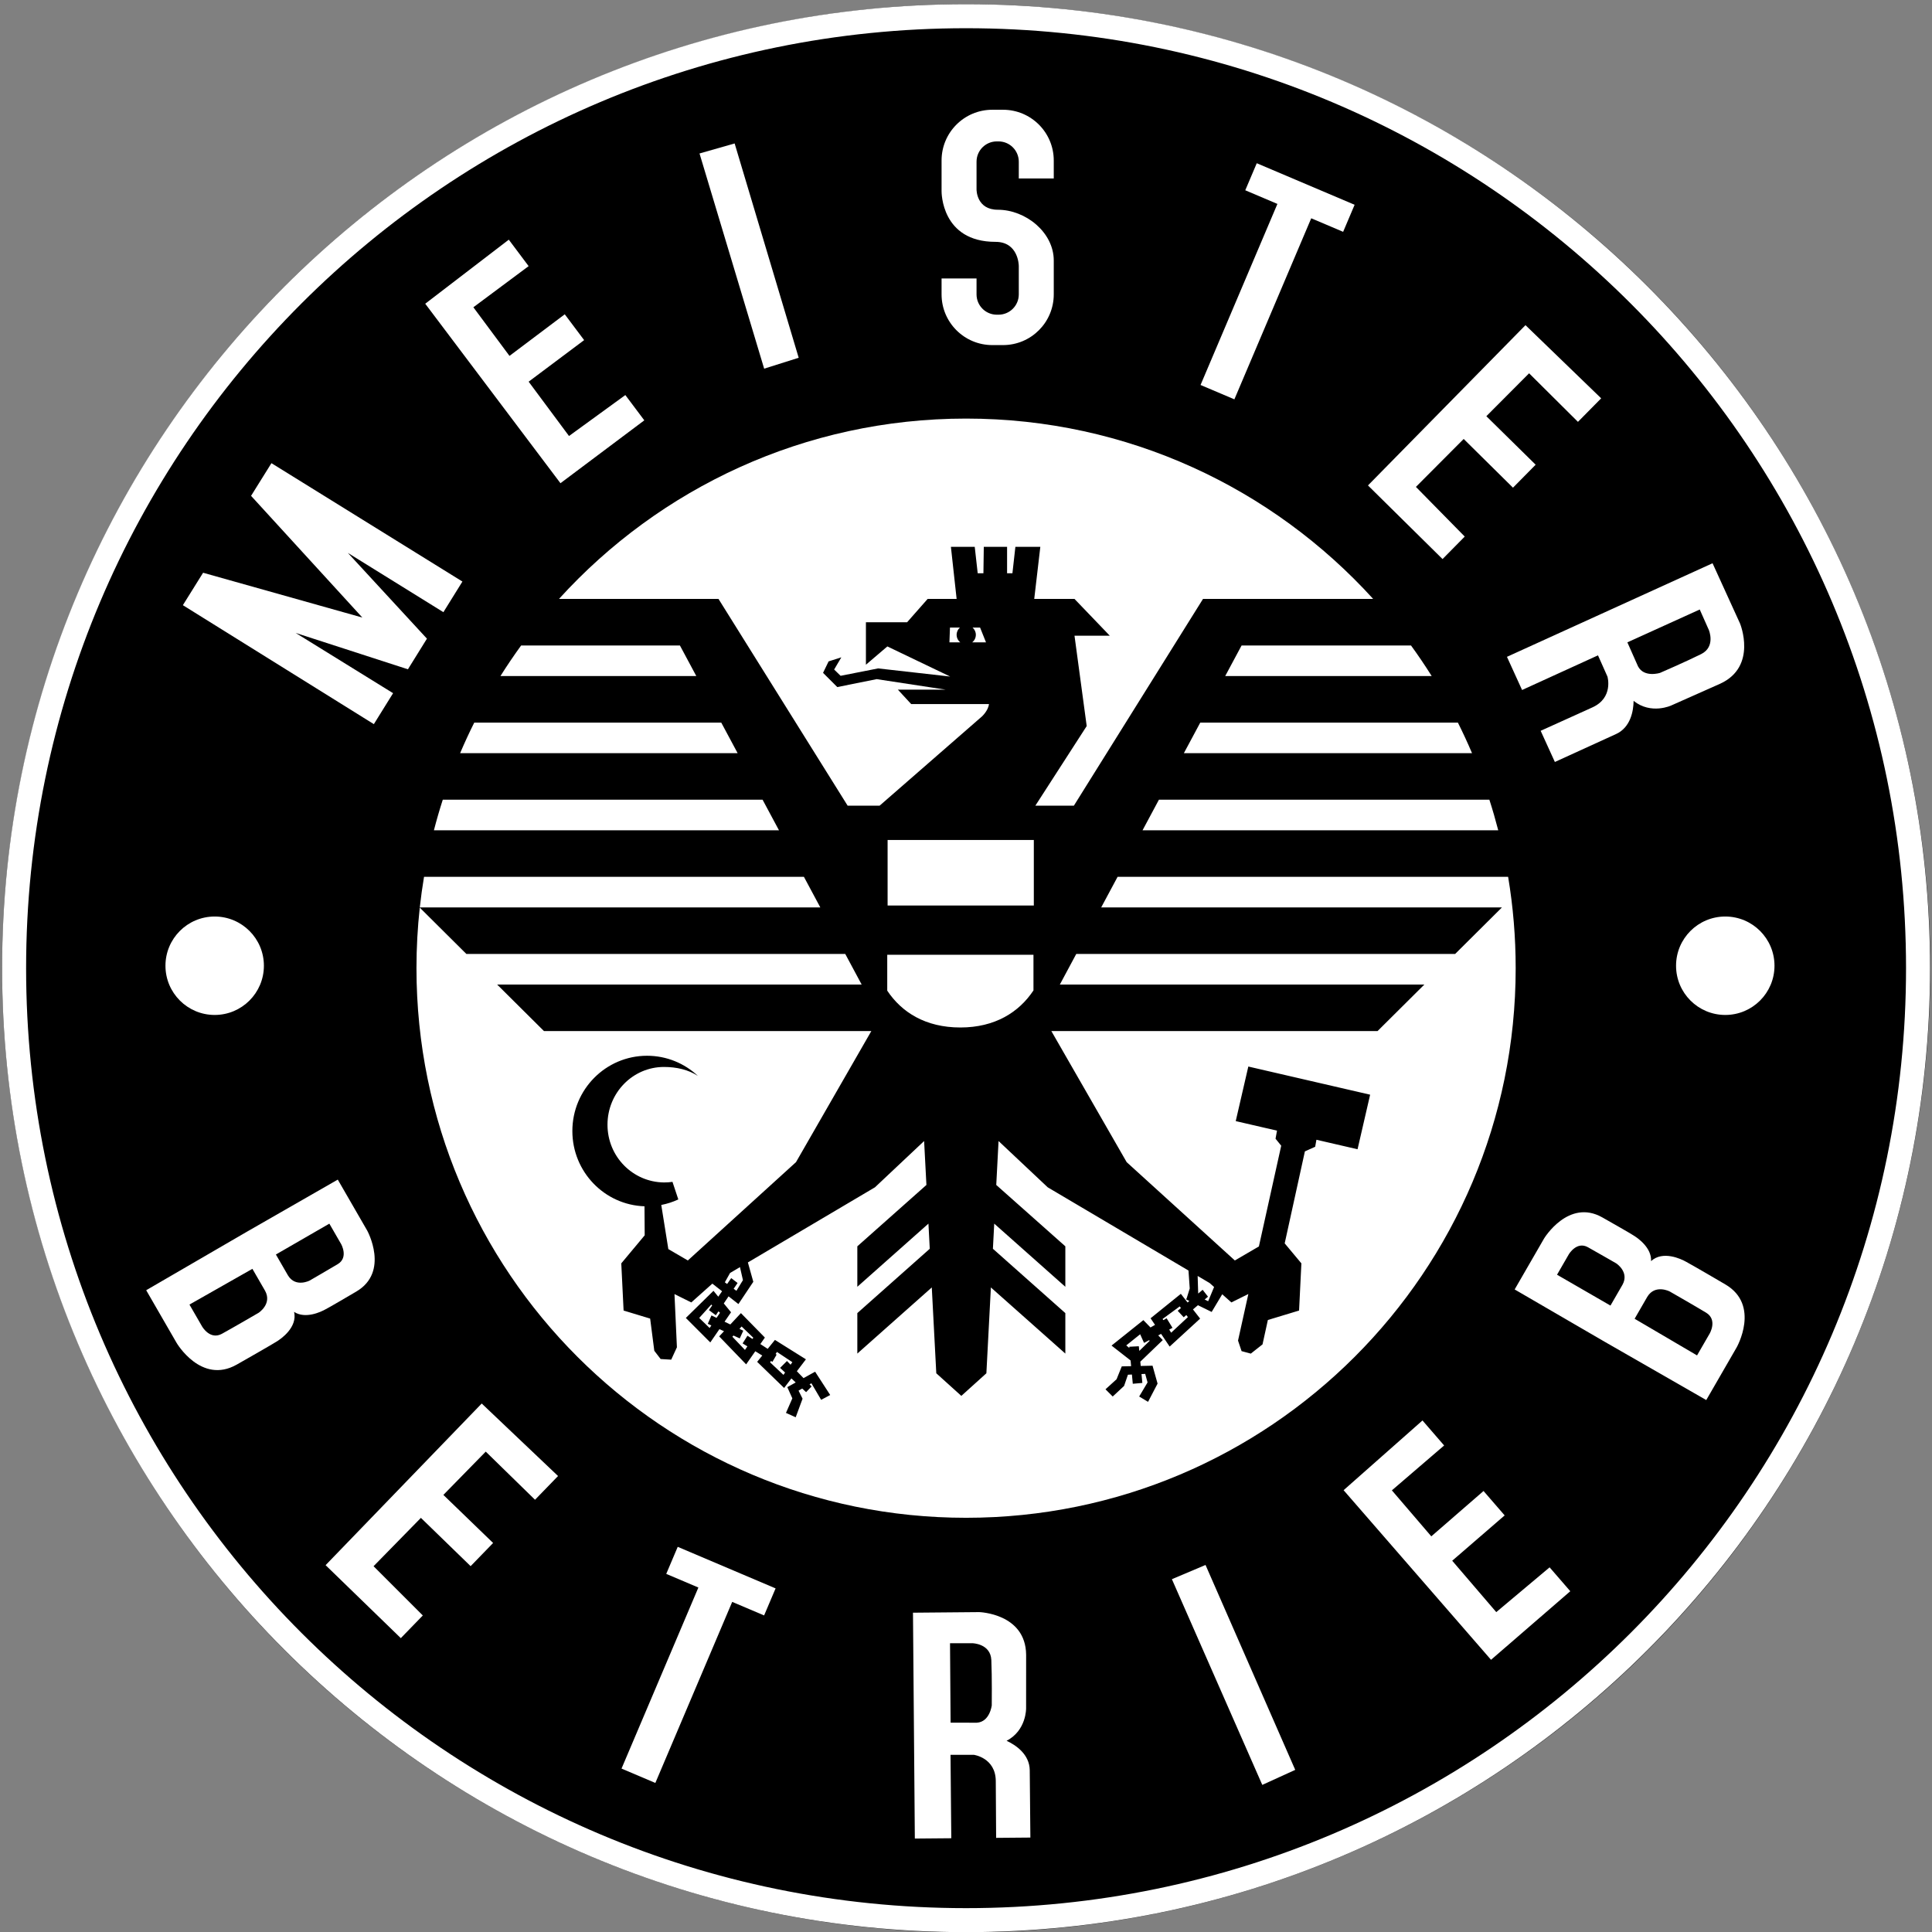
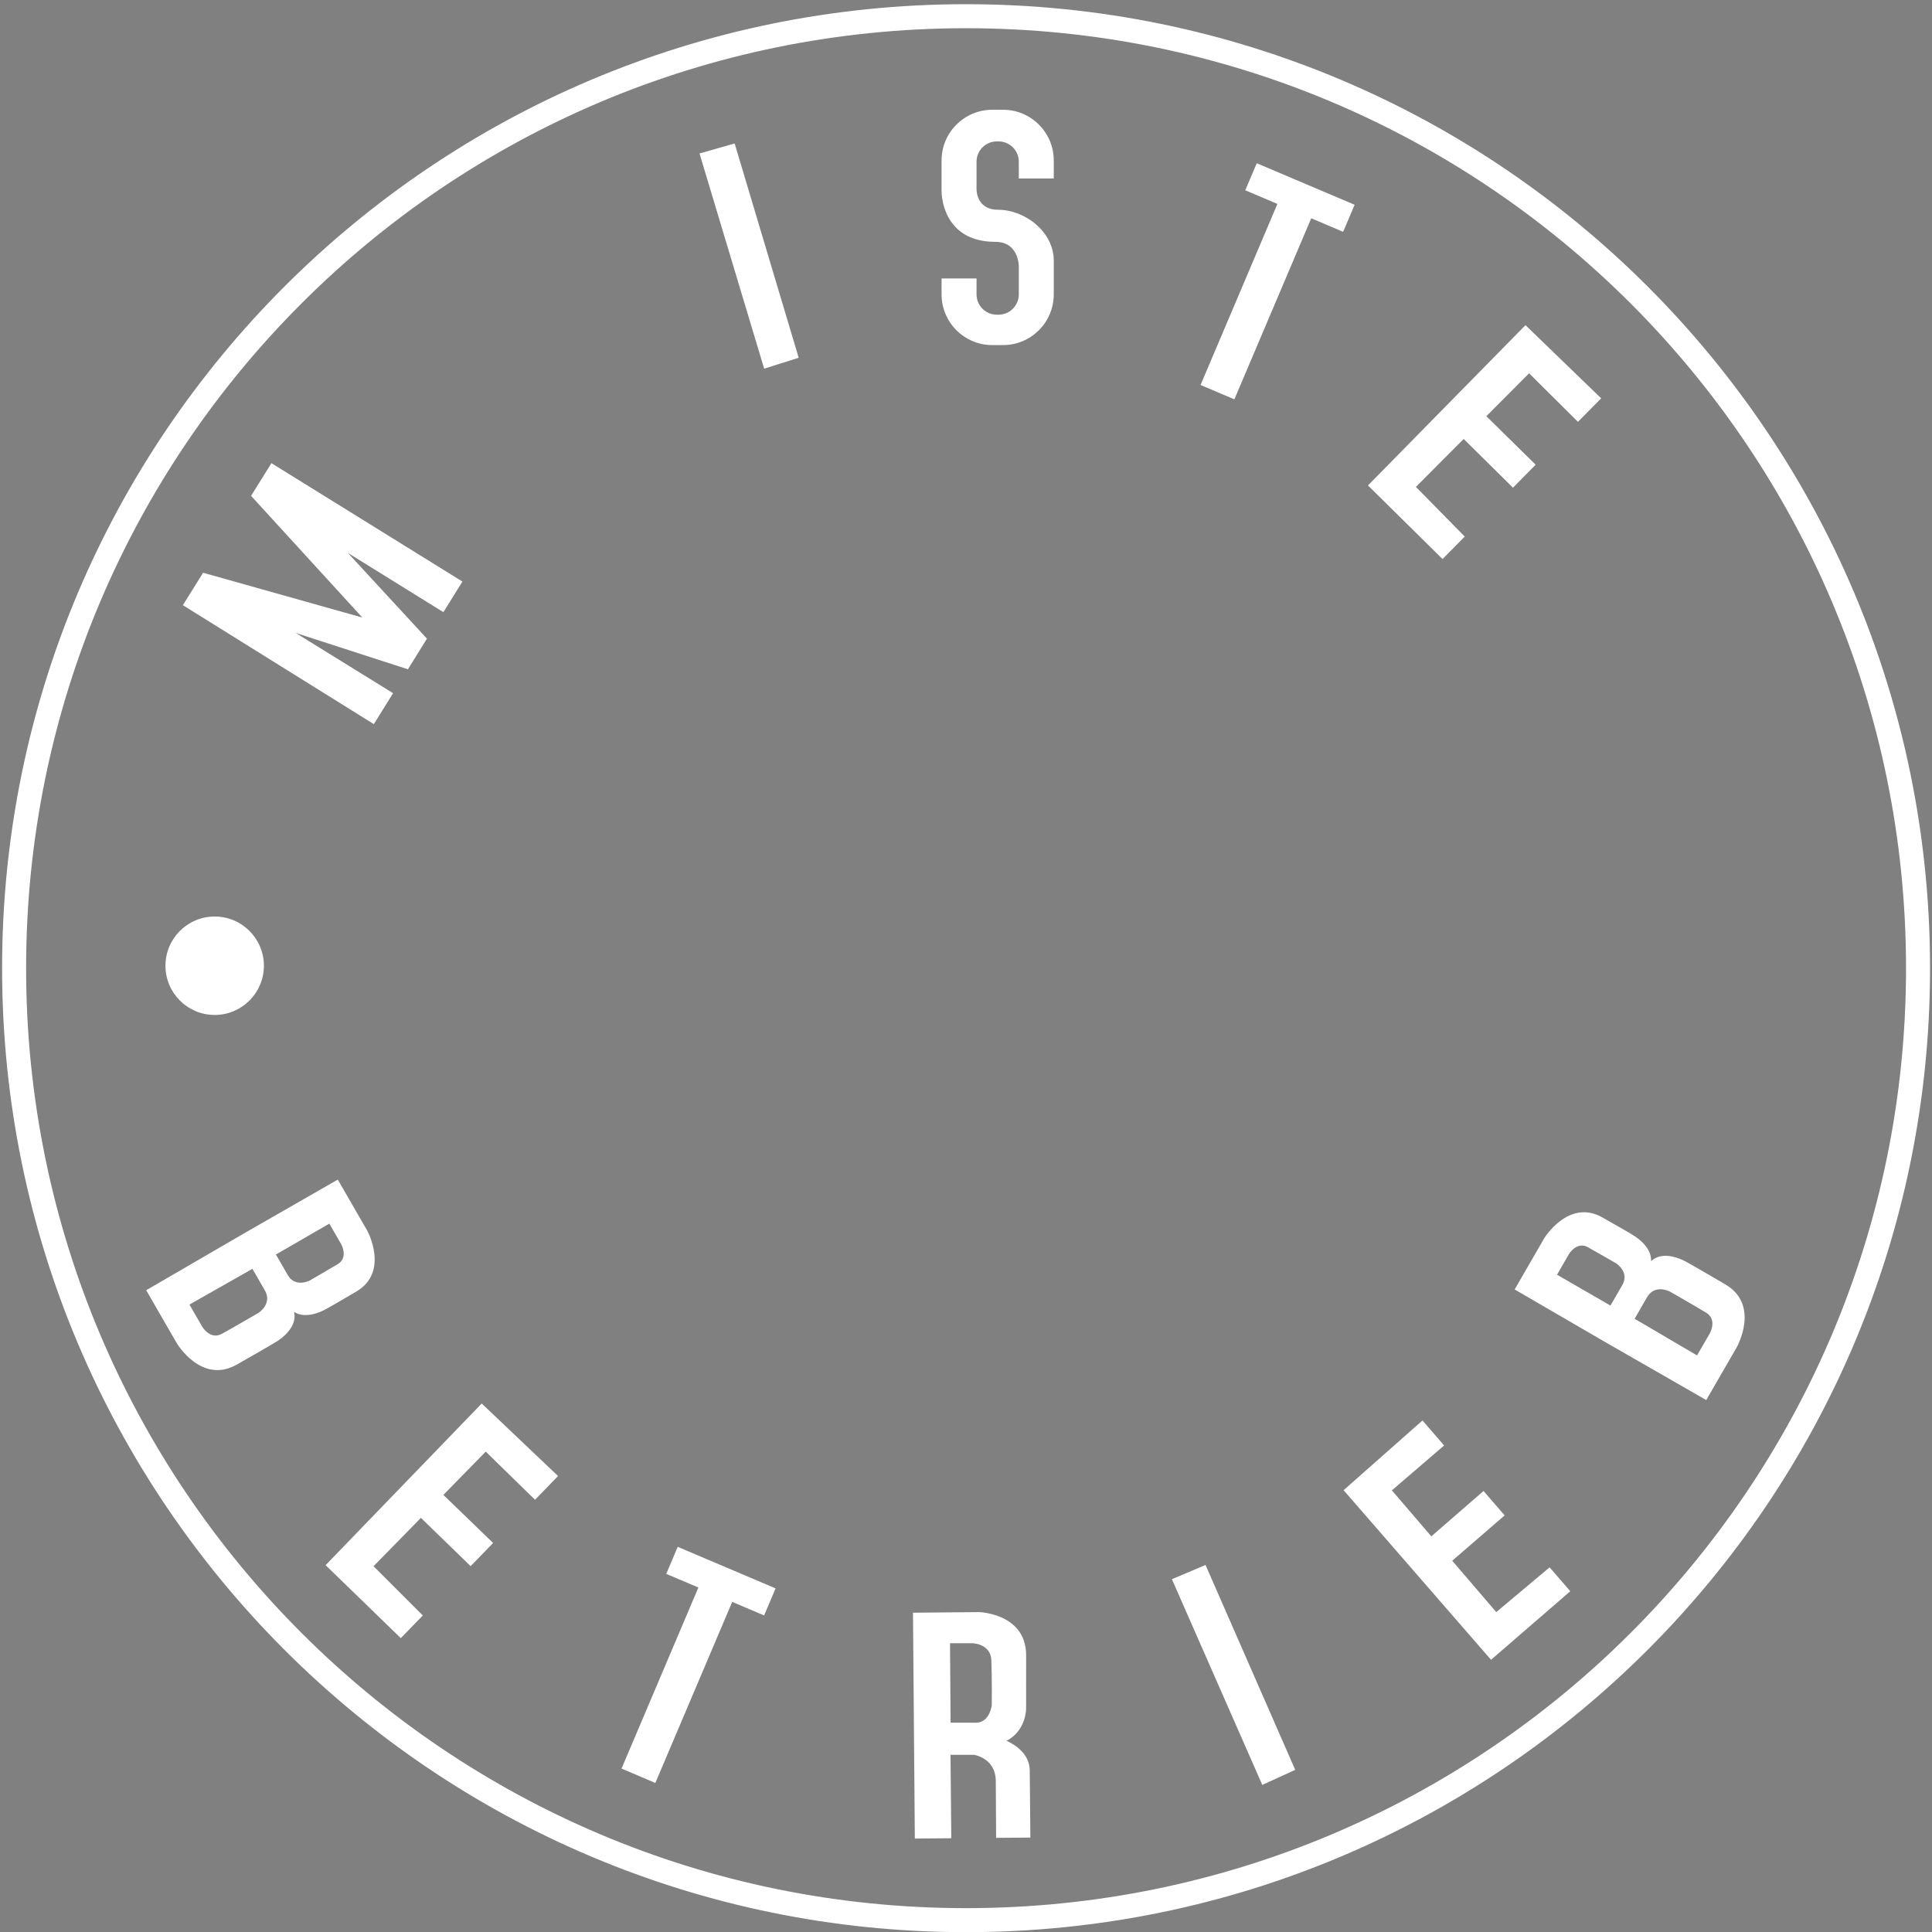
<svg xmlns="http://www.w3.org/2000/svg" xmlns:ns1="http://www.serif.com/" width="100%" height="100%" viewBox="0 0 580 580" version="1.1" xml:space="preserve" style="fill-rule:evenodd;clip-rule:evenodd;stroke-linejoin:round;stroke-miterlimit:2;">
  <rect x="0" y="0" width="580" height="580" fill="#808080" stroke="none" />
  <g transform="matrix(0.48,0,0,0.48,0,0)">
    <rect id="ArtBoard1" x="0" y="0" width="1208.33" height="1208.33" style="fill:none;" />
    <g transform="matrix(2.142,0,0,2.142,-35.096,-25.211)">
-       <circle cx="298.5" cy="294.5" r="281.5" />
-     </g>
+       </g>
    <g transform="matrix(1,0,0,1,-1770.71,-106.896)">
      <g id="ArtBoard11" ns1:id="ArtBoard1">
        <g>
          <g transform="matrix(4.167,0,0,4.167,1771,109)">
            <path d="M49.362,183.155L51.131,186.218C51.131,186.218 52.284,188.243 50.614,189.237C49.191,190.085 46.399,191.7 46.399,191.7C46.399,191.7 44.289,192.788 43.155,190.928L41.341,187.786L49.362,183.155ZM37.814,189.936L28.366,195.3L30.266,198.592C30.266,198.592 31.448,200.662 33.233,199.689C34.735,198.87 38.738,196.54 38.738,196.54C38.738,196.54 40.801,195.214 39.722,193.24L37.814,189.936ZM44.073,196.399C44.597,198.71 42.147,200.451 41.316,200.931C41.316,200.931 40.074,201.694 35.463,204.31C30.124,207.338 26.438,201.054 26.438,201.054L21.873,193.147L36.915,184.409L37.114,184.294L50.628,176.544L55.049,184.201C55.049,184.201 58.44,190.385 53.41,193.345C48.986,195.948 48.833,195.988 48.833,195.988C48.086,196.419 45.751,197.495 44.073,196.399Z" style="fill:white;" />
          </g>
          <g transform="matrix(4.167,0,0,4.167,1771,109)">
-             <path d="M65.057,124.115C65.457,122.567 65.9,121.036 66.387,119.525L114.388,119.525L116.848,124.115L65.057,124.115ZM68.99,112.541C69.651,110.986 70.359,109.455 71.112,107.951L108.184,107.951L110.644,112.541L68.99,112.541ZM75.043,100.966C76.028,99.4 77.063,97.869 78.148,96.376L101.98,96.376L104.44,100.966L75.043,100.966ZM83.827,89.391C98.919,72.762 120.705,62.32 144.93,62.32C169.155,62.32 190.941,72.762 206.033,89.391L180.49,89.391L161.108,120.422L155.327,120.422L163.035,108.47L161.204,94.91L166.501,94.91L161.204,89.391L155.16,89.391L156.074,81.572L152.331,81.572L151.887,85.537L151.084,85.537L151.084,81.572L147.589,81.572L147.533,85.537L146.675,85.537L146.231,81.572L142.654,81.572L143.512,89.391L139.159,89.391L136.081,92.887L129.897,92.887L129.897,99.264L133.115,96.519L142.543,101.039L131.728,99.818L126.098,100.928L125.128,99.985L126.209,98.154L124.296,98.764L123.464,100.484L125.599,102.619L131.506,101.427L141.877,103.007L134.694,103.007L136.691,105.171L148.365,105.171C148.254,106.17 147.311,107.028 147.311,107.028L131.95,120.422L127.155,120.422L107.772,89.391L83.827,89.391ZM211.712,96.376C212.797,97.869 213.832,99.4 214.817,100.966L183.823,100.966L186.283,96.376L211.712,96.376ZM218.748,107.951C219.501,109.455 220.209,110.986 220.87,112.541L177.619,112.541L180.079,107.951L218.748,107.951ZM223.473,119.525C223.96,121.036 224.403,122.567 224.803,124.115L171.415,124.115L173.875,119.525L223.473,119.525ZM226.287,131.1C227.033,135.559 227.421,140.14 227.421,144.811C227.421,190.37 190.489,227.302 144.93,227.302C99.371,227.302 62.439,190.37 62.439,144.811C62.439,141.739 62.607,138.707 62.934,135.722L69.929,142.675L126.796,142.675L129.257,147.265L74.547,147.265L81.574,154.249L130.71,154.249L119.403,173.923L103.167,188.681L100.242,186.974L99.182,180.35C100.078,180.176 100.935,179.895 101.74,179.52L100.864,176.882C100.447,176.945 100.02,176.975 99.587,176.971C94.905,176.923 91.11,173.09 91.11,168.303C91.11,163.516 94.905,159.636 99.587,159.636C101.504,159.636 103.265,160.059 104.68,160.981C102.678,159.103 99.995,157.955 97.046,157.955C90.856,157.955 85.837,163.014 85.837,169.255C85.837,175.368 90.651,180.346 96.664,180.549L96.694,184.904L93.179,189.116L93.527,196.197L93.587,196.215L97.512,197.404L98.135,202.236L99.087,203.474L100.673,203.569L101.529,201.713L101.278,196.215L101.164,193.728L103.689,194.979L106.849,192.157L108.307,193.3L107.738,194.117L107.016,193.235L103.981,196.215L102.869,197.307L106.538,200.983L107.912,198.987L108.598,199.3L107.872,200.076L111.863,204.215L111.919,204.274L111.96,204.215L113.295,202.306L114.339,202.952L113.574,203.896L113.903,204.215L117.62,207.817L118.71,206.385L119.359,206.991L118.098,207.691L118.854,209.377L117.897,211.561L119.357,212.215L120.389,209.428L119.785,208.219L120.337,207.903L120.918,208.446L121.742,207.59L121.435,207.273L121.717,207.112L123.177,209.597L124.536,208.874L122.271,205.375L120.533,206.339L119.532,205.305L120.362,204.215L120.893,203.518L116.242,200.605L115.156,201.945L114.05,201.227L114.732,200.252L111.138,196.584L109.545,198.287L108.68,197.872L109.653,196.458L109.455,196.215L108.566,195.129L109.283,194.065L110.761,195.224L112.995,191.883L112.182,188.975L131.254,177.7L138.632,170.756L138.978,177.347L128.608,186.557L128.608,192.631L139.282,183.151L139.479,186.926L129.02,196.215L128.608,196.581L128.608,202.655L135.858,196.215L139.784,192.729L139.966,196.215L140.386,204.215L140.459,205.612L144.219,209.005L147.978,205.612L148.051,204.215L148.471,196.215L148.653,192.729L152.579,196.215L159.829,202.655L159.829,196.581L159.417,196.215L148.958,186.926L149.155,183.151L159.829,192.631L159.829,186.557L149.46,177.347L149.805,170.756L157.184,177.7L178.312,190.192L178.499,192.883L178.046,194.343L177.945,194.519L178.441,194.763L178.175,194.986L177.165,193.688L174.036,196.215L172.622,197.357L173.29,198.349L172.611,198.736L171.539,197.634L166.763,201.454L169.62,203.687L169.67,204.215L169.702,204.545L168.298,204.576L167.518,206.507L165.856,208.018L166.939,209.1L168.644,207.515L169.223,205.828L169.821,205.799L169.953,207.187L171.388,207.061L171.26,205.729L171.816,205.702L172.169,206.986L170.91,209.1L172.244,209.899L173.672,207.162L172.917,204.475L171.144,204.514L171.115,204.215L171.082,203.871L174.453,200.63L173.768,199.926L174.2,199.698L175.485,201.605L180.06,197.408L179.132,196.215L178.985,196.027L179.731,195.396L181.399,196.215L181.79,196.407L181.905,196.215L183.376,193.754L184.748,194.979L187.297,193.716L186.743,196.215L185.748,200.707L186.281,202.288L187.666,202.661L189.424,201.276L190.227,197.615L194.85,196.215L194.91,196.197L195.258,189.116L192.752,186.113L195.783,172.308L197.327,171.615L197.514,170.562L203.687,171.988L205.576,163.798L187.293,159.573L185.403,167.763L191.598,169.195L191.378,170.407L192.23,171.455L188.88,186.575L185.27,188.681L169.034,173.923L157.728,154.249L206.689,154.249L213.716,147.265L159.006,147.265L161.467,142.675L218.334,142.675L225.361,135.69L165.21,135.69L167.671,131.1L226.287,131.1ZM62.938,135.69C63.107,134.147 63.32,132.616 63.573,131.1L120.592,131.1L123.052,135.69L62.938,135.69ZM111.239,198.591L112.995,200.277L112.869,200.461L112.12,199.975L111.39,201.127L112.109,201.572L111.743,202.109L109.854,200.127L110.016,199.947L110.962,200.378L111.491,199.22L110.919,198.946L111.239,198.591ZM170.859,201.555L169.424,201.63L169.443,201.822L168.971,201.429L171.059,199.756L171.64,201.051L172.396,200.651L172.496,200.731L170.927,202.255L170.859,201.555ZM176.712,196.215L176.693,196.231L177.593,197.206L177.987,196.873L178.222,197.181L175.711,199.522L175.42,199.053L175.913,198.792L175.032,197.357L174.539,197.638L174.428,197.458L176.124,196.215L176.995,195.577L177.182,195.821L176.712,196.215ZM142.514,93.69L144.002,93.69C143.702,93.954 143.512,94.341 143.512,94.773C143.512,95.234 143.729,95.645 144.066,95.909L142.432,95.909L142.514,93.69ZM118.665,204.215L118.587,204.328L118.479,204.215L118.048,203.77L117.016,204.802L117.765,205.502L117.519,205.853L115.772,204.215L115.512,203.972L115.65,203.763L115.865,203.896L116.494,202.813L116.343,202.715L116.544,202.411L118.854,203.946L118.665,204.215ZM106.45,196.215L107.369,196.904L107.766,196.315L107.998,196.533L107.478,197.295L106.714,196.929L106.161,198.188L106.7,198.434L106.437,198.817L104.877,197.307L105.862,196.215L106.689,195.3L106.825,195.428L106.337,196.131L106.45,196.215ZM133.152,125.567L155.099,125.567L155.099,135.407L133.152,135.407L133.152,125.567ZM182.155,192.663L181.268,194.796L180.738,194.544L181.243,194.117L180.438,193.084L179.769,193.646L179.688,191.005L181.494,192.073L182.155,192.663ZM145.907,93.69L147.034,93.69L147.922,95.909L145.844,95.909C146.181,95.645 146.397,95.234 146.397,94.773C146.397,94.341 146.208,93.954 145.907,93.69ZM155.045,148.15C152.875,151.419 149.276,153.712 144.072,153.712C138.847,153.712 135.26,151.434 133.098,148.183L133.098,142.801L155.045,142.801L155.045,148.15ZM110.993,189.678L111.44,191.631L110.459,193.235L110.046,192.932L110.635,192.059L109.678,191.329L109.065,192.211L108.722,191.958L109.506,190.558L110.993,189.678Z" style="fill:white;" />
-           </g>
+             </g>
          <g transform="matrix(4.167,0,0,4.167,1771,109)">
            <path d="M3.849,144.81C3.849,66.893 67.012,3.73 144.93,3.73C222.847,3.73 286.01,66.893 286.01,144.81C286.01,222.728 222.847,285.891 144.93,285.891C67.012,285.891 3.849,222.728 3.849,144.81ZM0.245,144.81C0.245,64.902 65.022,0.126 144.93,0.126C224.838,0.126 289.614,64.902 289.614,144.81C289.614,224.718 224.838,289.495 144.93,289.495C65.022,289.495 0.245,224.718 0.245,144.81Z" style="fill:white;" />
          </g>
          <g transform="matrix(4.167,0,0,4.167,1771,109)">
-             <path d="M63.754,45.082L76.295,35.468L79.273,39.439L70.979,45.613L76.401,52.912L84.696,46.668L87.603,50.544L79.276,56.782L85.333,64.936L93.789,58.79L96.635,62.584L84.051,72.021L63.754,45.082Z" style="fill:white;fill-rule:nonzero;" />
-           </g>
+             </g>
          <g transform="matrix(4.167,0,0,4.167,1771,109)">
            <path d="M40.671,69.013L69.335,86.781L66.48,91.377L52.142,82.483L64.01,95.353L61.156,99.95L44.306,94.493L58.929,103.536L56.042,108.183L27.378,90.327L30.414,85.459L54.317,92.185L37.613,73.917L40.671,69.013Z" style="fill:white;fill-rule:nonzero;" />
          </g>
          <g transform="matrix(4.167,0,0,4.167,1771,109)">
-             <path d="M104.922,22.53L110.193,21.026L119.807,53.192L114.624,54.828L104.922,22.53Z" style="fill:white;fill-rule:nonzero;" />
+             <path d="M104.922,22.53L110.193,21.026L119.807,53.192L114.624,54.828Z" style="fill:white;fill-rule:nonzero;" />
          </g>
          <g transform="matrix(4.167,0,0,4.167,1771,109)">
            <path d="M146.501,41.288L146.501,43.682C146.501,45.364 147.865,46.728 149.547,46.728L149.796,46.728C151.478,46.728 152.842,45.364 152.842,43.682L152.842,39.415C152.842,39.262 152.762,35.794 149.34,35.794C141.195,35.794 141.252,28.321 141.252,28.187L141.252,23.583C141.252,19.378 144.662,15.968 148.867,15.968L150.476,15.968C154.682,15.968 158.091,19.378 158.091,23.583L158.091,26.278L152.842,26.278L152.842,23.764C152.842,22.081 151.478,20.718 149.796,20.718L149.547,20.718C147.865,20.718 146.501,22.081 146.501,23.764L146.501,27.928C146.501,28.026 146.511,30.976 149.701,30.976C153.903,30.985 158.091,34.392 158.091,38.593L158.091,43.675C158.091,47.881 154.682,51.29 150.476,51.29L148.867,51.29C144.662,51.29 141.252,47.881 141.252,43.675L141.252,41.288L146.501,41.288Z" style="fill:white;fill-rule:nonzero;" />
          </g>
          <g transform="matrix(4.167,0,0,4.167,1771,109)">
            <path d="M188.559,23.994L203.247,30.231L201.524,34.29L196.735,32.257L185.2,59.432L180.123,57.277L191.658,30.101L186.835,28.054L188.559,23.994Z" style="fill:white;fill-rule:nonzero;" />
          </g>
          <g transform="matrix(4.167,0,0,4.167,1771,109)">
            <path d="M228.892,48.299L240.253,59.28L236.767,62.812L229.435,55.523L223.018,61.964L230.419,69.244L227.016,72.692L219.616,65.379L212.447,72.575L219.775,80.029L216.444,83.405L205.251,72.354L228.892,48.299Z" style="fill:white;fill-rule:nonzero;" />
          </g>
          <g transform="matrix(4.167,0,0,4.167,1771,109)">
            <path d="M72.231,210.151L83.688,221.033L80.233,224.596L72.837,217.371L66.477,223.868L73.942,231.083L70.568,234.562L63.104,227.313L55.998,234.571L63.391,241.962L60.089,245.366L48.8,234.413L72.231,210.151Z" style="fill:white;fill-rule:nonzero;" />
          </g>
          <g transform="matrix(4.167,0,0,4.167,1771,109)">
            <path d="M201.594,223.16L213.434,212.695L216.682,216.448L208.839,223.185L214.757,230.088L222.596,223.281L225.767,226.944L217.895,233.748L224.506,241.46L232.513,234.739L235.617,238.325L223.721,248.617L201.594,223.16Z" style="fill:white;fill-rule:nonzero;" />
          </g>
          <g transform="matrix(4.167,0,0,4.167,1771,109)">
            <path d="M175.822,236.518L180.87,234.383L194.333,265.137L189.388,267.393L175.822,236.518Z" style="fill:white;fill-rule:nonzero;" />
          </g>
          <g transform="matrix(4.167,0,0,4.167,1771,109)">
            <path d="M137.24,275.447L136.961,241.547L146.902,241.459C146.902,241.459 153.87,241.654 153.944,247.851L153.94,255.884C153.94,255.884 154.005,259.223 151.01,260.772C152.402,261.413 154.456,262.81 154.486,265.185C154.506,266.763 154.581,275.298 154.581,275.298L149.441,275.342L149.388,266.813C149.366,263.311 146.086,262.876 146.086,262.876L142.595,262.876L142.712,275.4L137.24,275.447ZM142.607,258.055L142.52,246.129L145.885,246.129C145.885,246.129 148.609,246.178 148.721,248.654C148.832,251.129 148.786,255.445 148.786,255.445C148.786,255.445 148.506,257.941 146.542,258.059L142.607,258.055Z" style="fill:white;" />
          </g>
          <g transform="matrix(4.167,0,0,4.167,1771,109)">
            <path d="M101.651,231.662L116.34,237.899L114.617,241.958L109.828,239.925L98.293,267.1L93.216,264.945L104.751,237.769L99.928,235.722L101.651,231.662Z" style="fill:white;fill-rule:nonzero;" />
          </g>
          <g transform="matrix(4.167,0,0,4.167,1771,109)">
            <path d="M24.764,144.444C24.764,140.364 28.072,137.057 32.152,137.057C36.232,137.057 39.539,140.364 39.539,144.444C39.539,148.524 36.232,151.831 32.152,151.831C28.072,151.831 24.764,148.524 24.764,144.444Z" style="fill:white;fill-rule:nonzero;" />
          </g>
          <g transform="matrix(4.167,0,0,4.167,1771,109)">
-             <path d="M251.492,144.444C251.492,140.364 254.799,137.057 258.88,137.057C262.96,137.057 266.267,140.364 266.267,144.444C266.267,148.524 262.96,151.831 258.88,151.831C254.799,151.831 251.492,148.524 251.492,144.444Z" style="fill:white;fill-rule:nonzero;" />
-           </g>
+             </g>
          <g transform="matrix(4.167,0,0,4.167,1771,109)">
-             <path d="M226.112,98.079L256.97,84.034L261.095,93.08C261.095,93.08 263.751,99.525 258.119,102.113L250.778,105.377C250.778,105.377 247.754,106.796 245.121,104.69C245.102,106.222 244.66,108.667 242.503,109.661C241.069,110.321 233.303,113.861 233.303,113.861L231.171,109.183L238.942,105.665C242.132,104.22 241.196,101.047 241.196,101.047L239.775,97.858L228.381,103.058L226.112,98.079ZM244.185,95.907L255.046,90.976L256.414,94.051C256.414,94.051 257.477,96.559 255.261,97.668C253.045,98.777 249.083,100.491 249.083,100.491C249.083,100.491 246.689,101.25 245.781,99.504L244.185,95.907Z" style="fill:white;" />
-           </g>
+             </g>
          <g transform="matrix(4.167,0,0,4.167,1771,109)">
            <path d="M233.627,190.821L235.396,187.757C235.396,187.757 236.572,185.746 238.268,186.695C239.714,187.504 242.509,189.114 242.509,189.114C242.509,189.114 244.506,190.398 243.462,192.309L241.648,195.452L233.627,190.821ZM245.273,197.431L254.643,202.932L256.544,199.64C256.544,199.64 257.746,197.582 256.01,196.522C254.55,195.631 250.531,193.329 250.531,193.329C250.531,193.329 248.351,192.205 247.181,194.126L245.273,197.431ZM247.742,188.779C249.481,187.17 252.213,188.421 253.044,188.901C253.044,188.901 254.327,189.595 258.897,192.28C264.19,195.39 260.59,201.724 260.59,201.724L256.025,209.631L240.936,200.973L240.737,200.859L227.268,193.03L231.689,185.373C231.689,185.373 235.349,179.344 240.428,182.22C244.895,184.75 245.005,184.862 245.005,184.862C245.752,185.294 247.851,186.778 247.742,188.779Z" style="fill:white;" />
          </g>
        </g>
      </g>
    </g>
  </g>
</svg>